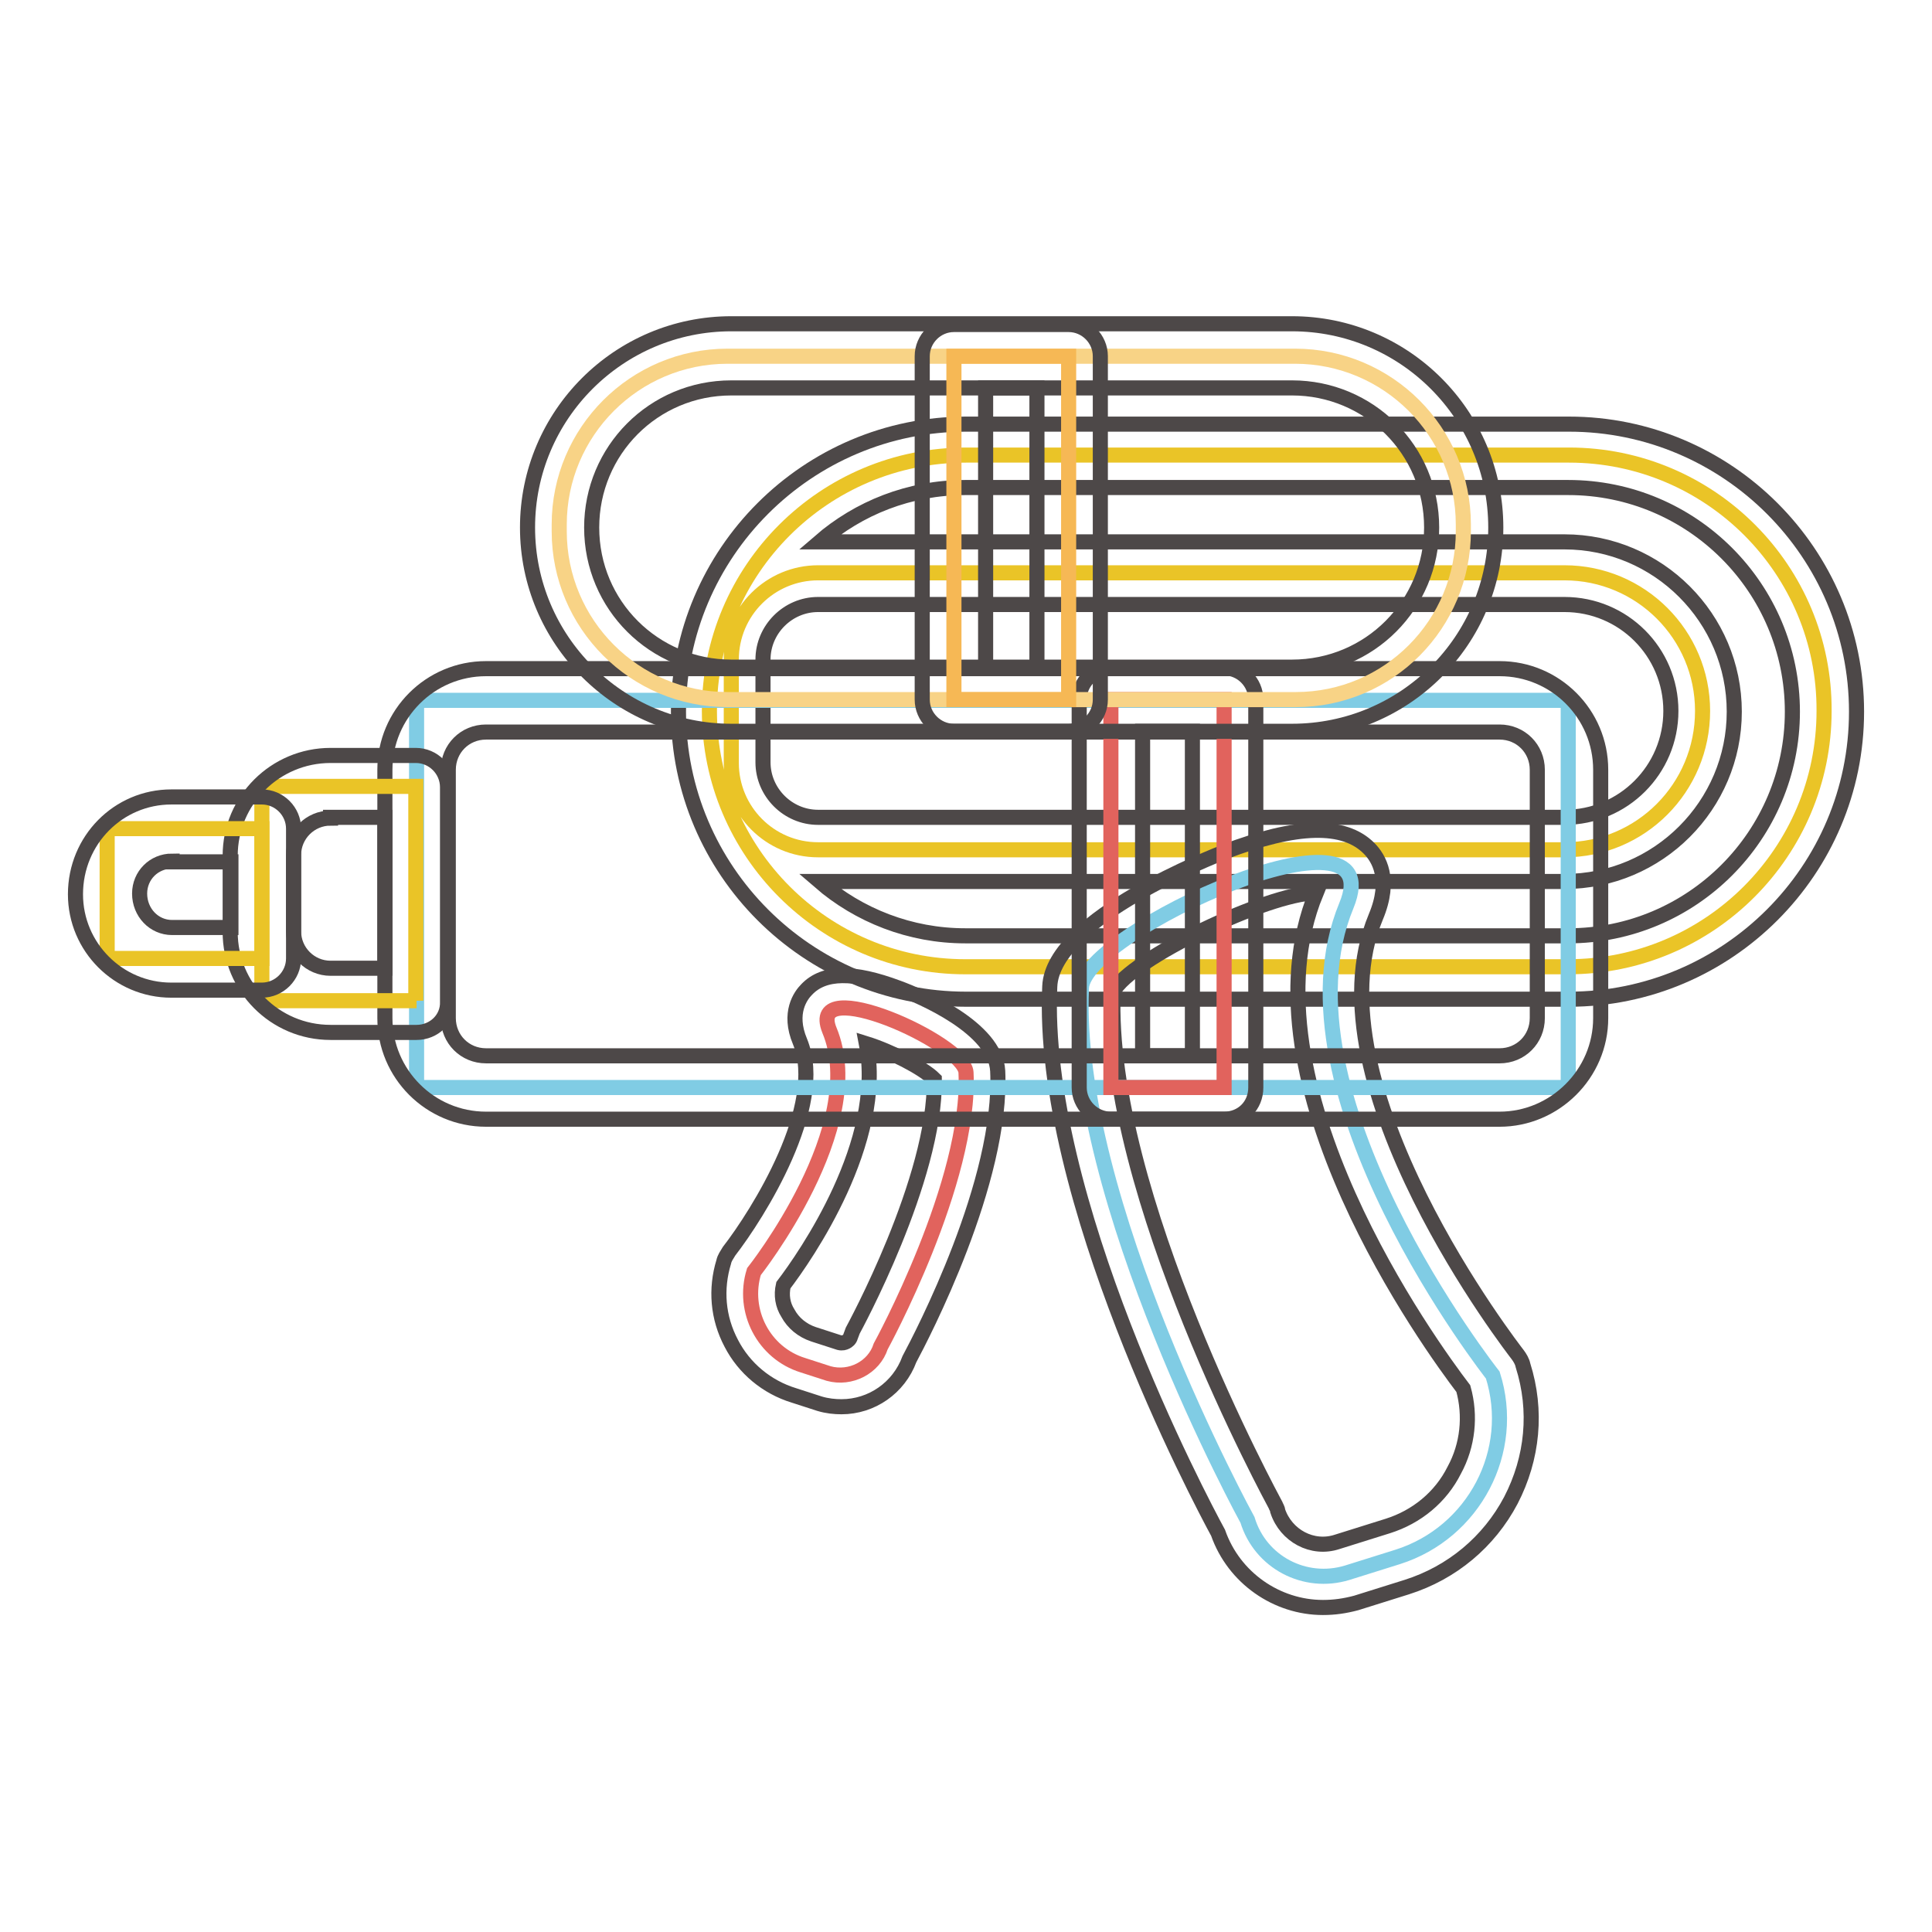
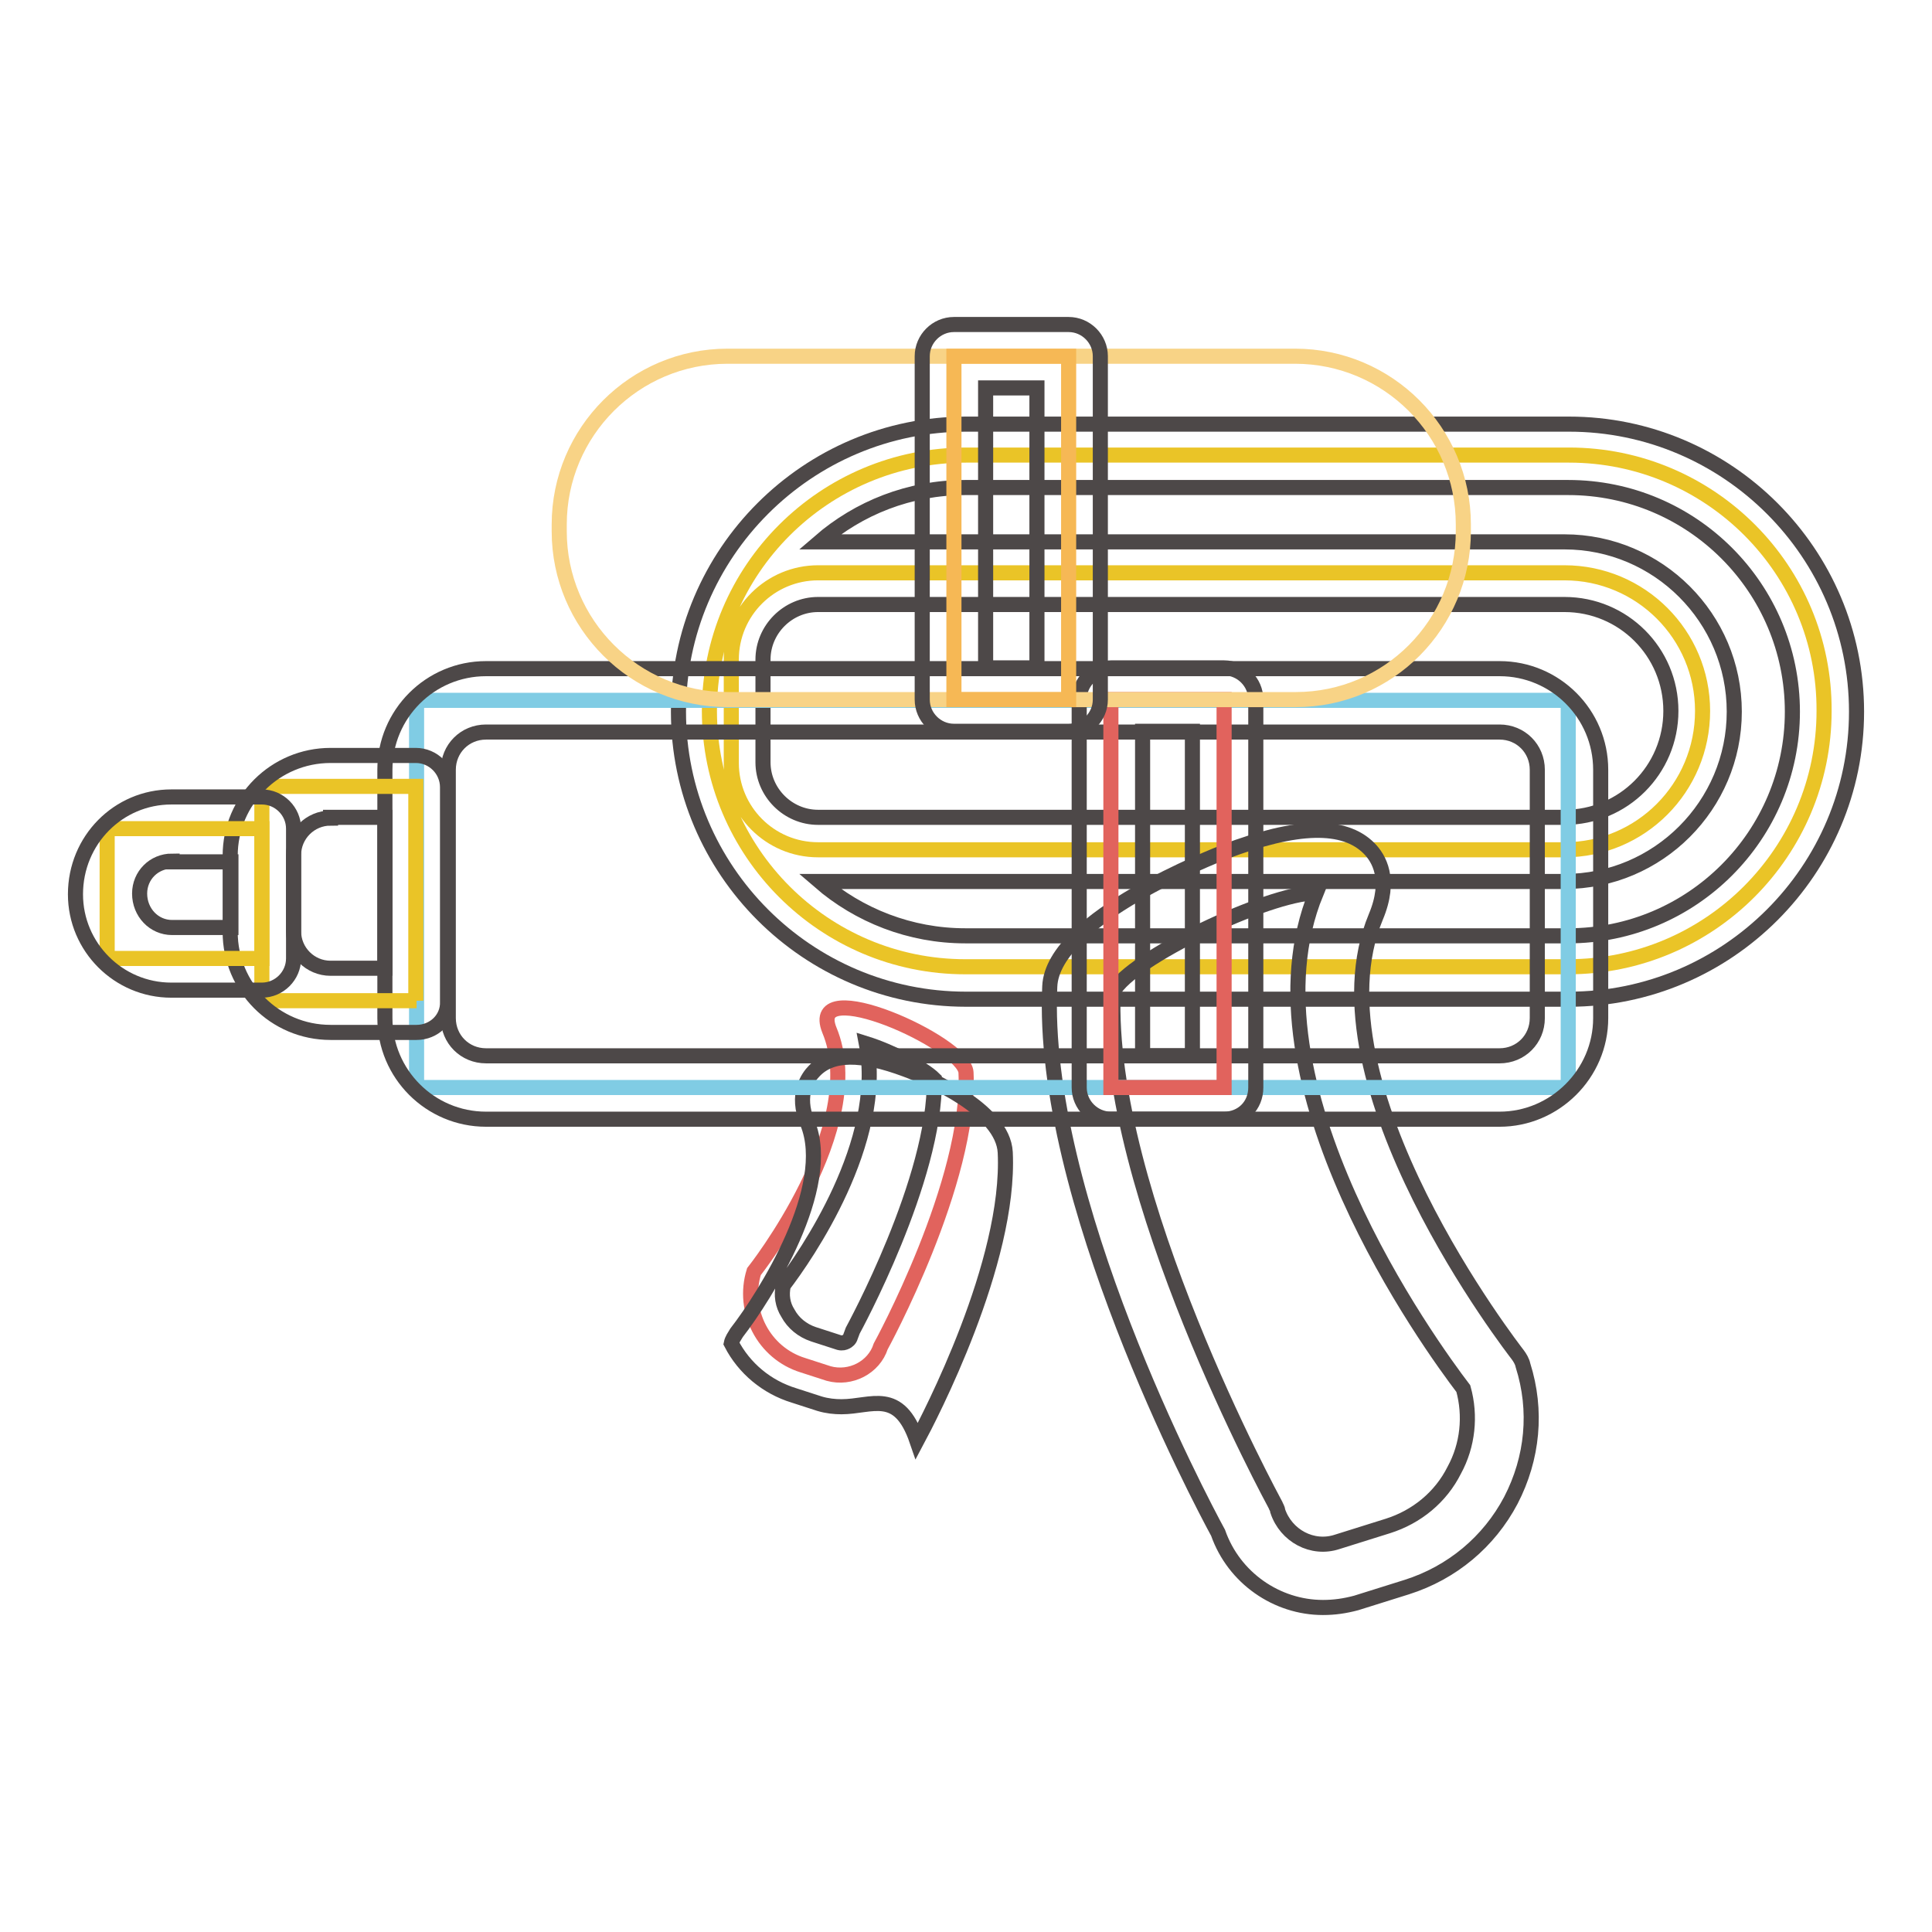
<svg xmlns="http://www.w3.org/2000/svg" version="1.1" x="0px" y="0px" viewBox="0 0 256 256" enable-background="new 0 0 256 256" xml:space="preserve">
  <g>
    <path stroke-width="2" fill-opacity="0" stroke="#eac427" d="M207.9,60.3h-79.9C109.2,60.3,94,75.5,94,94.2c0,18.7,15.2,33.9,33.9,33.9h79.9c18.7,0,33.9-15.2,33.9-33.9 C241.8,75.5,226.6,60.3,207.9,60.3z M207.3,112.6h-98.9c-6.4,0-11.5-5.2-11.5-11.5V87.4c0-6.4,5.2-11.5,11.5-11.5h98.9 c10.1,0,18.3,8.2,18.3,18.3C225.6,104.4,217.4,112.6,207.3,112.6L207.3,112.6z" />
    <path stroke-width="2" fill-opacity="0" stroke="#4d4848" d="M207.9,132.4h-79.9c-21,0-38.1-17.1-38.1-38.1c0-21,17.1-38.1,38.1-38.1h79.9c21,0,38.1,17.1,38.1,38.1 C246,115.3,228.9,132.4,207.9,132.4z M108.6,116.8c5.2,4.5,12,7.2,19.3,7.2h79.9c16.4,0,29.7-13.3,29.7-29.7 c0-16.4-13.3-29.7-29.7-29.7h-79.9c-7.4,0-14.1,2.7-19.3,7.2h98.7c12.4,0,22.5,10.1,22.5,22.5c0,12.4-10.1,22.5-22.5,22.5 L108.6,116.8L108.6,116.8z M108.4,80.1c-4,0-7.3,3.3-7.3,7.3v13.6c0,4,3.3,7.3,7.3,7.3h98.9c7.8,0,14.1-6.3,14.1-14.1 c0-7.8-6.3-14.1-14.1-14.1H108.4z" />
-     <path stroke-width="2" fill-opacity="0" stroke="#80cce4" d="M165.3,201.4c0,0-23.3-42.5-22-70.5c0.3-7.5,41.3-25.9,35.1-10.9c-10.2,24.7,19.4,62.2,19.4,62.2 c3.2,10.1-2.5,20.9-12.6,24.1l-6.7,2.1C172.9,210.1,167,207,165.3,201.4L165.3,201.4z" />
    <path stroke-width="2" fill-opacity="0" stroke="#4d4848" d="M175.3,213c-6.1,0-11.8-3.9-13.9-9.9c-2.4-4.4-23.6-44.5-22.3-72.4c0.4-9.1,22.2-17.4,23.1-17.8 c9.7-3.7,15.9-3.8,19.2-0.5c1.3,1.3,3,4.1,0.9,9.1c-9.2,22.1,18.5,57.6,18.8,58c0.3,0.4,0.6,0.9,0.7,1.4c1.9,6,1.3,12.3-1.6,17.9 c-2.9,5.5-7.8,9.6-13.8,11.5l-6.7,2.1C178.2,212.8,176.8,213,175.3,213z M147.5,131.4c-1.1,26.6,21.3,67.6,21.5,68 c0.1,0.3,0.3,0.5,0.3,0.8c1.1,3.3,4.6,5.2,7.9,4.1l6.7-2.1c3.8-1.2,7-3.8,8.8-7.4c1.8-3.3,2.2-7.2,1.2-10.8 c-4.2-5.5-29.8-40.6-19.5-65.7h-0.1C168,118.4,149.8,127,147.5,131.4z" />
    <path stroke-width="2" fill-opacity="0" stroke="#e1635d" d="M116.7,178.4c0,0,12-21.9,11.3-36.3c-0.2-3.9-21.2-13.3-18.1-5.6c5.3,12.7-10,32-10,32 c-1.6,5.2,1.3,10.8,6.5,12.4l3.4,1.1C112.7,182.8,115.8,181.2,116.7,178.4z" />
-     <path stroke-width="2" fill-opacity="0" stroke="#4d4848" d="M111.5,186.4c-0.9,0-1.9-0.1-2.9-0.4l-3.4-1.1c-3.6-1.1-6.6-3.6-8.3-6.9c-1.8-3.4-2.1-7.2-1-10.8 c0.1-0.5,0.4-0.9,0.7-1.4c3.8-4.9,12.9-19.3,9.4-27.8c-1.6-3.8,0.1-6.1,0.9-6.9c2.3-2.4,6.2-2.4,12.1-0.2c3,1.1,12.9,5.3,13.2,11 c0.7,14.6-10.1,35.2-11.7,38.2C119.1,183.9,115.5,186.4,111.5,186.4z M103.8,170.3c-0.3,1.3-0.1,2.6,0.6,3.7 c0.7,1.3,1.9,2.3,3.4,2.8l3.4,1.1c0.4,0.1,0.7,0,0.9-0.1c0.2-0.1,0.5-0.3,0.6-0.7c0.1-0.3,0.2-0.5,0.3-0.8 c0.1-0.2,11-20.1,10.8-33.3c-1.5-1.5-5.8-3.7-9-4.7C117.3,151.3,106.7,166.5,103.8,170.3z" />
+     <path stroke-width="2" fill-opacity="0" stroke="#4d4848" d="M111.5,186.4c-0.9,0-1.9-0.1-2.9-0.4l-3.4-1.1c-3.6-1.1-6.6-3.6-8.3-6.9c0.1-0.5,0.4-0.9,0.7-1.4c3.8-4.9,12.9-19.3,9.4-27.8c-1.6-3.8,0.1-6.1,0.9-6.9c2.3-2.4,6.2-2.4,12.1-0.2c3,1.1,12.9,5.3,13.2,11 c0.7,14.6-10.1,35.2-11.7,38.2C119.1,183.9,115.5,186.4,111.5,186.4z M103.8,170.3c-0.3,1.3-0.1,2.6,0.6,3.7 c0.7,1.3,1.9,2.3,3.4,2.8l3.4,1.1c0.4,0.1,0.7,0,0.9-0.1c0.2-0.1,0.5-0.3,0.6-0.7c0.1-0.3,0.2-0.5,0.3-0.8 c0.1-0.2,11-20.1,10.8-33.3c-1.5-1.5-5.8-3.7-9-4.7C117.3,151.3,106.7,166.5,103.8,170.3z" />
    <path stroke-width="2" fill-opacity="0" stroke="#80cce4" d="M207.2,144.1H55.8c-0.3,0-0.6-0.3-0.6-0.6V93.4c0-0.3,0.3-0.6,0.6-0.6h151.4c0.3,0,0.6,0.3,0.6,0.6v50.1 C207.9,143.8,207.6,144.1,207.2,144.1z" />
    <path stroke-width="2" fill-opacity="0" stroke="#4d4848" d="M198.7,148.3H64.4c-7.4,0-13.4-6-13.4-13.4V102c0-7.4,6-13.4,13.4-13.4h134.3c7.4,0,13.4,6,13.4,13.4v32.9 C212.1,142.3,206,148.3,198.7,148.3z M64.4,97c-2.8,0-5,2.2-5,5v32.9c0,2.8,2.2,5,5,5h134.3c2.8,0,5-2.2,5-5V102c0-2.8-2.2-5-5-5 H64.4z" />
    <path stroke-width="2" fill-opacity="0" stroke="#eac427" d="M55.2,132.6H35.3c-0.3,0-0.6-0.3-0.6-0.6v-27.2c0-0.3,0.3-0.6,0.6-0.6h19.8V132.6L55.2,132.6z" />
    <path stroke-width="2" fill-opacity="0" stroke="#4d4848" d="M55.2,136.8H43.8c-7.4,0-13.3-6-13.3-13.3v-10.1c0-7.4,6-13.3,13.3-13.3h11.3c2.3,0,4.2,1.9,4.2,4.2v28.4 C59.4,135,57.5,136.8,55.2,136.8z M43.8,108.4c-2.7,0-4.9,2.2-4.9,4.9v10.1c0,2.7,2.2,4.9,4.9,4.9H51v-20H43.8L43.8,108.4z" />
    <path stroke-width="2" fill-opacity="0" stroke="#eac427" d="M34.7,127H14.8c-0.3,0-0.6-0.3-0.6-0.6v-16c0-0.3,0.3-0.6,0.6-0.6h19.9V127z" />
    <path stroke-width="2" fill-opacity="0" stroke="#4d4848" d="M34.7,131.2h-12c-7,0-12.7-5.7-12.7-12.7c0-7.2,5.7-12.9,12.7-12.9h12c2.3,0,4.2,1.9,4.2,4.2V127 C38.9,129.3,37,131.2,34.7,131.2z M22.8,114.1c-2.4,0-4.3,1.9-4.3,4.3c0,2.5,1.9,4.5,4.3,4.5h7.8v-8.7H22.8z" />
    <path stroke-width="2" fill-opacity="0" stroke="#e1635d" d="M147.2,92.7h15v51.4h-15V92.7z" />
    <path stroke-width="2" fill-opacity="0" stroke="#4d4848" d="M162.2,148.3h-15c-2.3,0-4.2-1.9-4.2-4.2V92.7c0-2.3,1.9-4.2,4.2-4.2h15c2.3,0,4.2,1.9,4.2,4.2v51.4 C166.4,146.5,164.6,148.3,162.2,148.3z M151.4,139.9h6.6v-43h-6.6V139.9L151.4,139.9z" />
    <path stroke-width="2" fill-opacity="0" stroke="#f8d386" d="M171.7,92.7H96.4c-12.3,0-22.3-10-22.3-22.3v-0.9c0-12.3,10-22.3,22.3-22.3h75.2c12.3,0,22.3,10,22.3,22.3 v0.9C193.9,82.7,184,92.7,171.7,92.7z" />
-     <path stroke-width="2" fill-opacity="0" stroke="#4d4848" d="M171.2,96.9H96.9c-14.9,0-27-12.1-27-27c0-14.9,12.1-27,27-27h74.3c14.9,0,27,12.1,27,27 C198.2,84.9,186.1,96.9,171.2,96.9z M96.9,51.4c-10.3,0-18.5,8.3-18.5,18.5c0,10.3,8.3,18.5,18.5,18.5h74.3 c10.3,0,18.5-8.3,18.5-18.5c0-10.3-8.3-18.5-18.5-18.5H96.9z" />
    <path stroke-width="2" fill-opacity="0" stroke="#f6b855" d="M126.4,47.2h15.2v45.5h-15.2V47.2z" />
    <path stroke-width="2" fill-opacity="0" stroke="#4d4848" d="M141.6,96.9h-15.2c-2.3,0-4.2-1.9-4.2-4.2V47.2c0-2.3,1.9-4.2,4.2-4.2h15.2c2.3,0,4.2,1.9,4.2,4.2v45.5 C145.8,95,143.9,96.9,141.6,96.9z M130.6,88.5h6.8V51.4h-6.8V88.5z" />
  </g>
</svg>